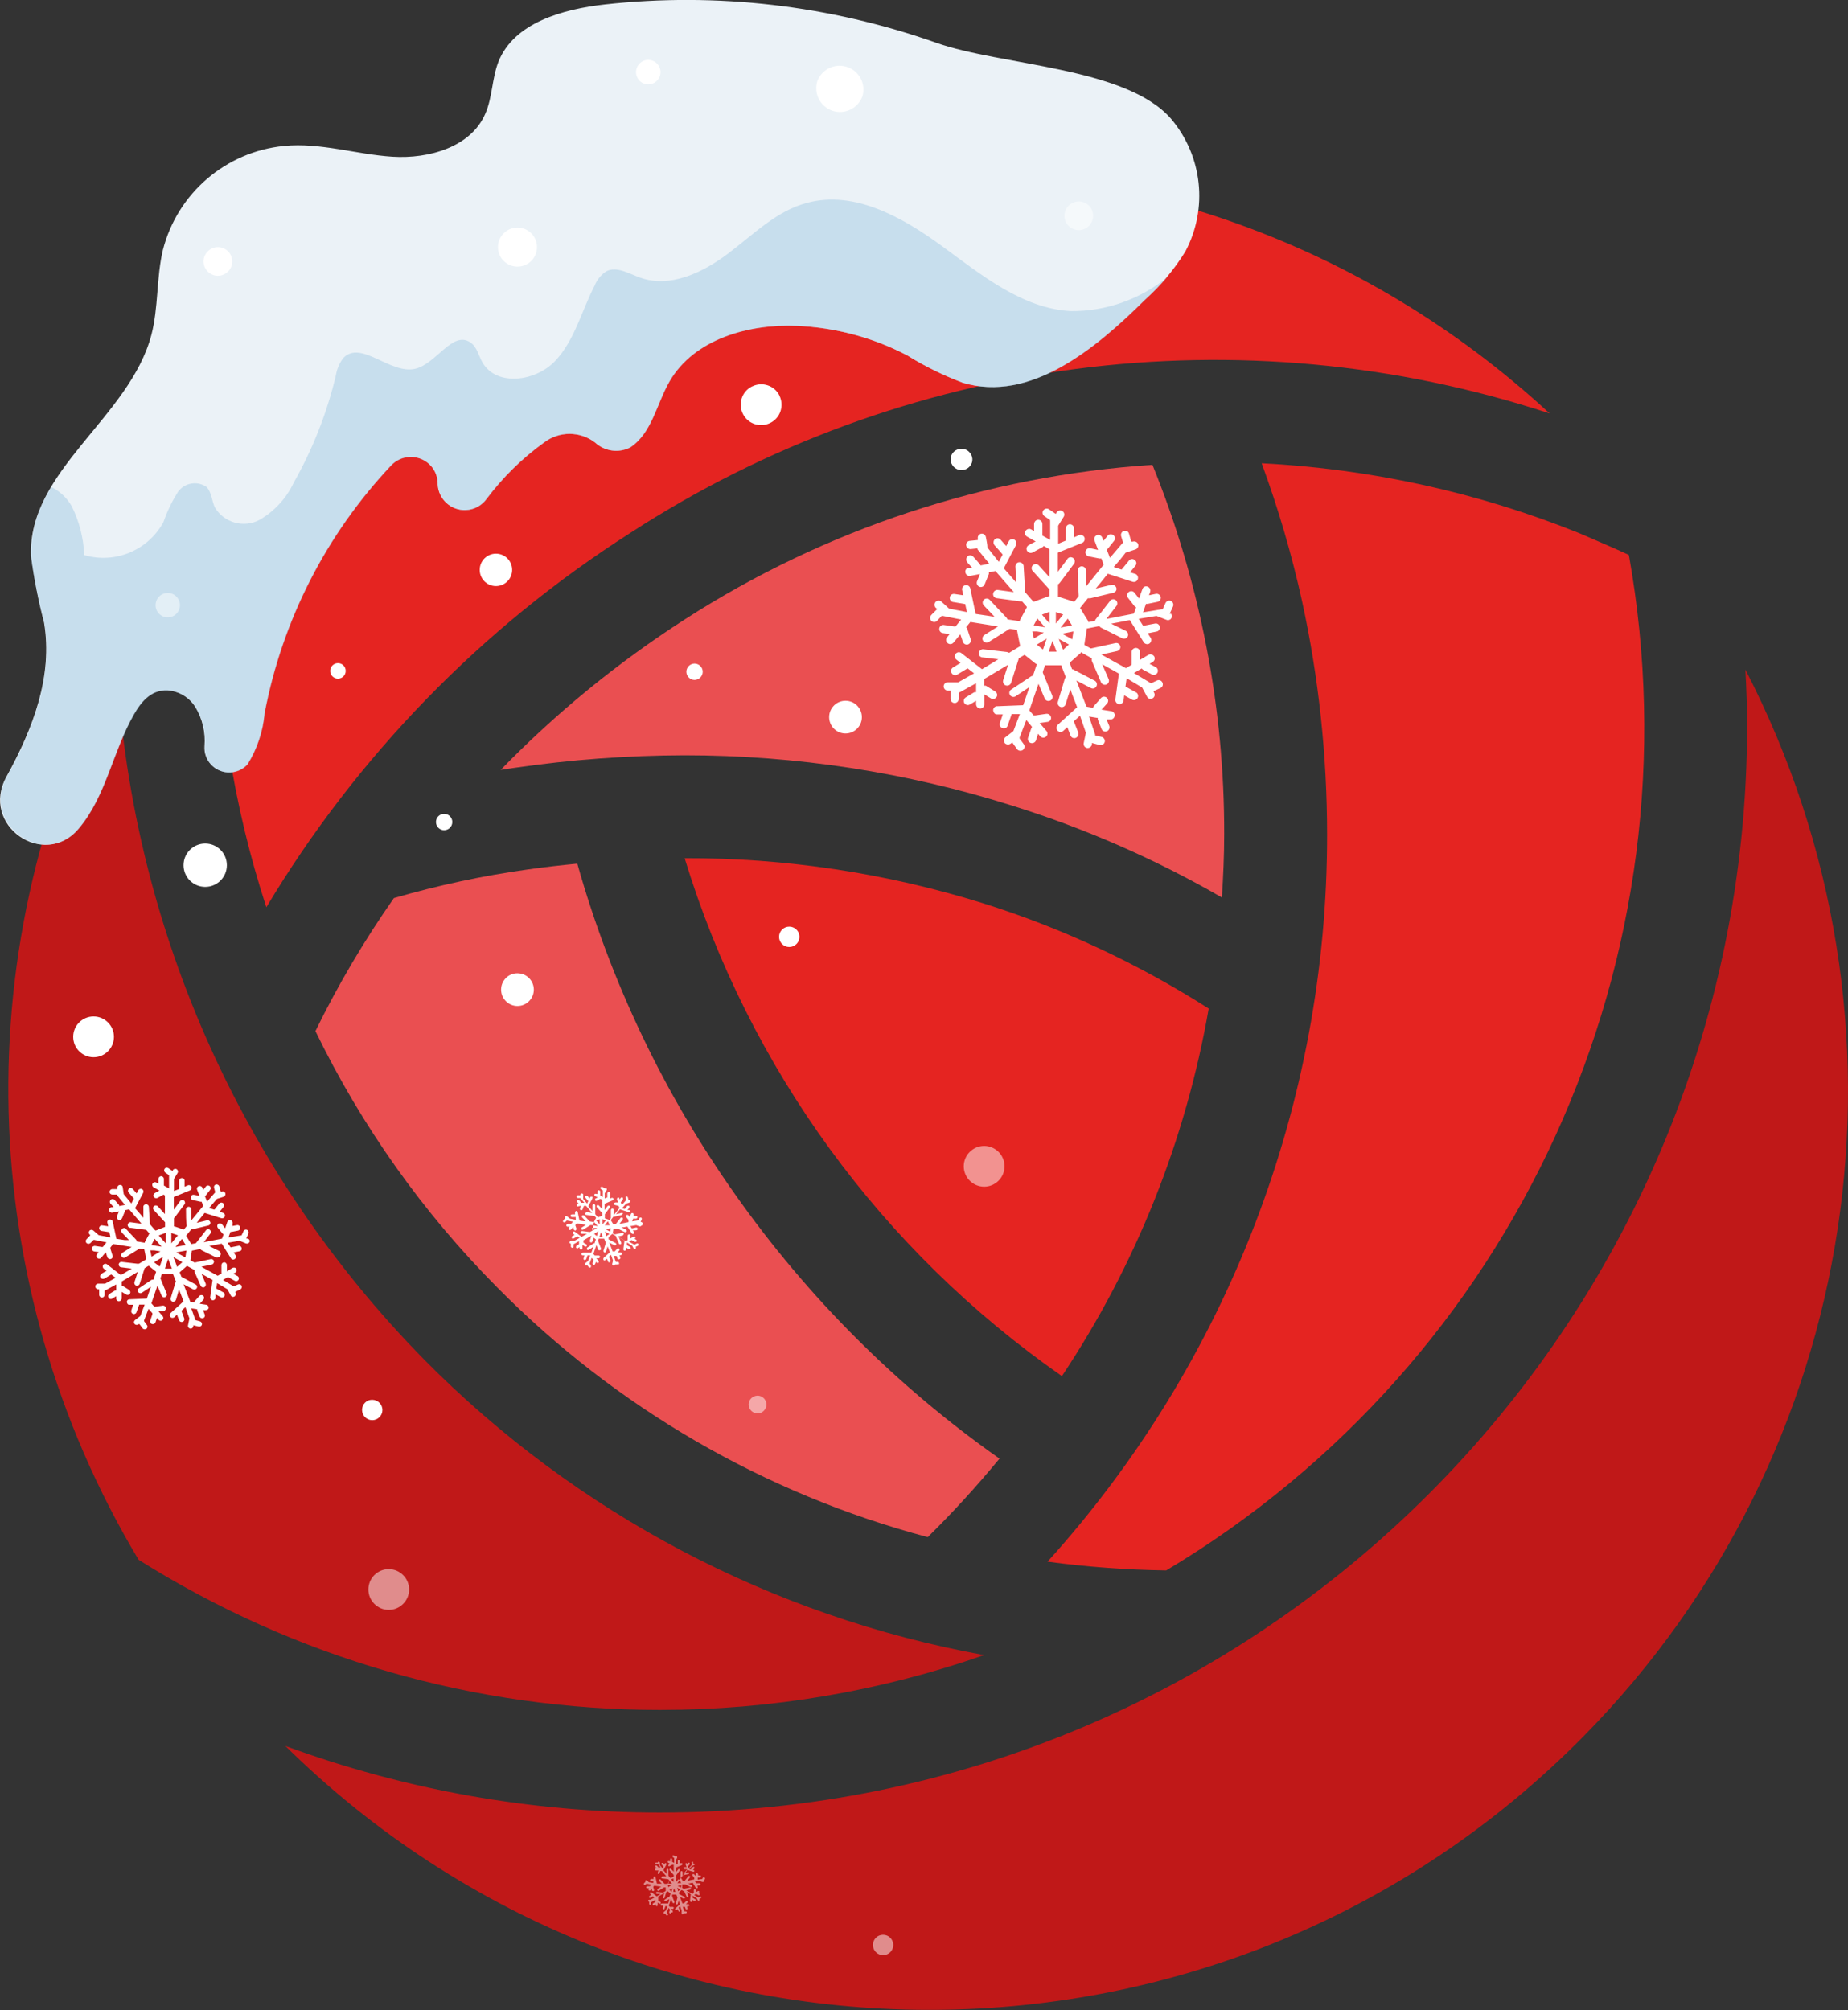
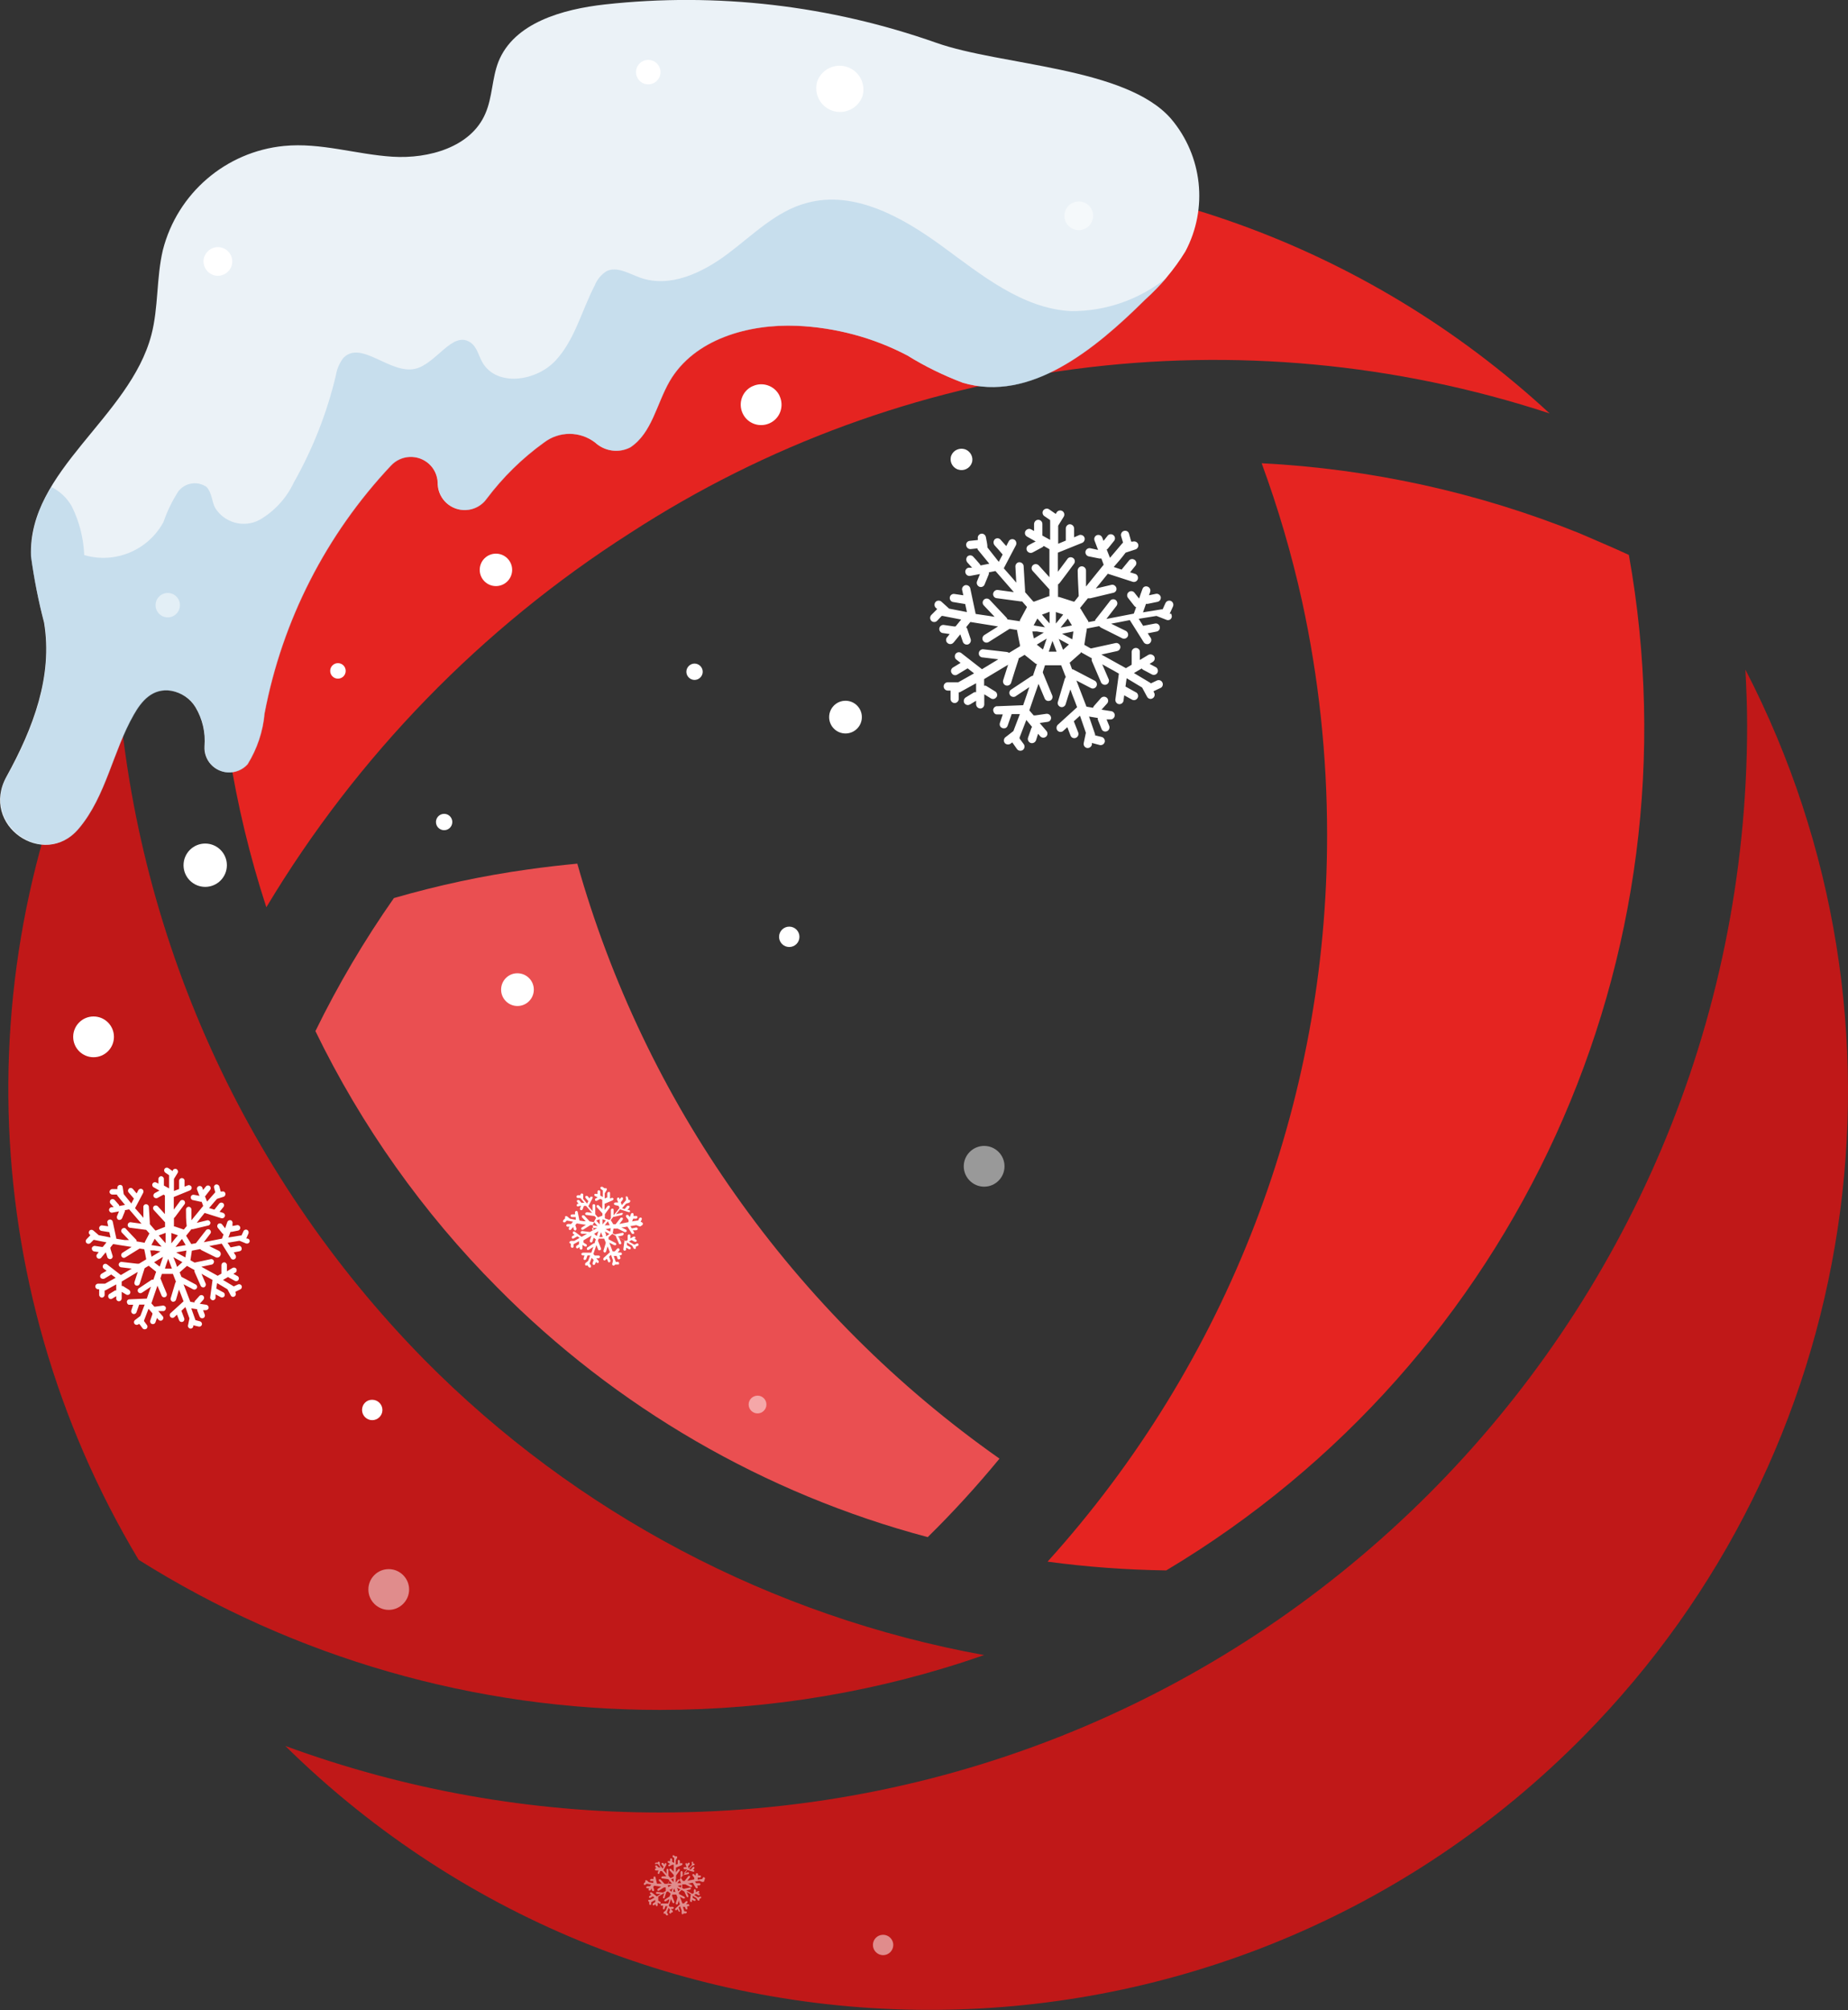
<svg xmlns="http://www.w3.org/2000/svg" id="Livello_1" data-name="Livello 1" viewBox="0 0 128.78 140.06">
  <rect x="0" y="0" width="128.78" height="140.06" fill="#333333" stroke="none" />
  <defs>
    <style>
      .cls-1 {
        fill: #c01818;
      }

      .cls-1, .cls-2, .cls-3 {
        fill-rule: evenodd;
      }

      .cls-1, .cls-2, .cls-3, .cls-4, .cls-5, .cls-6, .cls-7 {
        stroke-width: 0px;
      }

      .cls-2 {
        fill: #e52421;
      }

      .cls-3 {
        fill: #ea4f51;
      }

      .cls-4, .cls-7 {
        fill: #fff;
      }

      .cls-5 {
        fill: #ebf2f7;
      }

      .cls-6 {
        fill: #a5cae5;
      }

      .cls-6, .cls-7 {
        isolation: isolate;
        opacity: .5;
      }
    </style>
  </defs>
-   <path class="cls-2" d="m84.23,70.28c-4.91-3.13-10.21-5.61-15.76-7.35-6.72-2.09-13.72-3.15-20.76-3.13h0c4.47,14.64,13.73,27.34,26.29,36.09,5.15-7.73,8.63-16.45,10.23-25.61Z" />
  <path class="cls-3" d="m34.65,89.71c8.27,8.37,18.63,14.38,30,17.4,1.76-1.73,3.43-3.56,5-5.47-7.15-5.03-13.38-11.26-18.42-18.41-4.95-7-8.67-14.8-11-23.05-1.14.11-2.28.24-3.41.4-3.17.44-6.3,1.11-9.37,2-2.06,2.94-3.89,6.04-5.47,9.27,3.21,6.61,7.49,12.65,12.67,17.86Z" />
  <path class="cls-2" d="m87.92,32.28c1.15,3.13,2.09,6.33,2.81,9.59,1.17,5.35,1.75,10.81,1.75,16.28.02,18.72-6.93,36.78-19.48,50.67,2.74.37,5.5.57,8.27.61,24.41-14.59,37.25-42.76,32.24-70.76-1.13-.53-2.28-1-3.44-1.51-7.06-2.85-14.55-4.49-22.15-4.88Z" />
-   <path class="cls-3" d="m34.89,53.65c.33-.05.66-.11,1-.15,3.91-.57,7.86-.86,11.81-.87,7.76,0,15.47,1.18,22.87,3.52,5.08,1.59,9.97,3.73,14.58,6.39.09-1.45.16-2.91.16-4.39.02-8.83-1.68-17.58-5-25.76-11.59.77-22.8,4.47-32.57,10.76-4.67,3-8.99,6.52-12.85,10.5Z" />
  <path class="cls-1" d="m121.63,46.68c.07,1.29.12,2.58.12,3.89-.02,41.84-33.95,75.75-75.79,75.73-8.9,0-17.73-1.57-26.08-4.64,25.19,24.8,65.71,24.48,90.51-.71,19.42-19.73,23.95-49.7,11.24-74.29v.02Z" />
  <path class="cls-2" d="m15.1,41.37c-.01,7.42,1.16,14.8,3.46,21.85,6.31-10.53,14.99-19.46,25.34-26.07,19-12.34,42.57-15.4,64.09-8.34C82.06,4.86,41.63,6.46,17.67,32.38c-.78.85-1.54,1.72-2.28,2.6-.16,2.06-.29,4.17-.29,6.39Z" />
  <path class="cls-1" d="m46.02,119.15c7.68,0,15.31-1.29,22.56-3.82-14.8-2.69-28.42-9.87-39-20.57-12.91-13.12-20.56-30.53-21.48-48.92-10.56,19.77-9.96,43.63,1.56,62.85,10.89,6.85,23.49,10.47,36.36,10.46Z" />
  <path class="cls-4" d="m23.01,46.75c0,.3.24.54.54.54h0c.3,0,.54-.24.54-.54s-.24-.54-.54-.54-.54.24-.54.54Z" />
  <path class="cls-4" d="m47.83,46.81c0,.31.26.57.57.57s.57-.26.57-.57-.26-.57-.57-.57-.57.26-.57.57h0Z" />
  <path class="cls-4" d="m57.78,49.97c0,.63.51,1.14,1.14,1.14s1.14-.51,1.14-1.14-.51-1.14-1.14-1.14-1.14.51-1.14,1.14h0Z" />
  <path class="cls-7" d="m52.17,97.87c0,.34.28.62.62.62s.62-.28.62-.62-.28-.62-.62-.62c-.35.01-.62.28-.62.62Z" />
  <circle class="cls-4" cx="55" cy="65.28" r=".71" />
  <path class="cls-7" d="m67.16,81.27c0,.78.64,1.42,1.42,1.42s1.42-.63,1.42-1.42-.64-1.42-1.42-1.42-1.42.64-1.42,1.42h0Z" />
  <path class="cls-7" d="m60.83,135.53c0,.39.32.71.71.71s.71-.32.71-.71-.32-.71-.71-.71h0c-.4,0-.71.32-.71.71Z" />
  <path class="cls-4" d="m34.92,68.96c0,.63.51,1.14,1.14,1.14s1.14-.51,1.14-1.14-.51-1.14-1.14-1.14c-.62-.01-1.13.5-1.14,1.12v.02Z" />
  <path class="cls-4" d="m25.23,98.25c0,.39.32.71.71.71s.71-.32.71-.71-.32-.71-.71-.71h0c-.39-.01-.7.3-.71.69v.02Z" />
  <path class="cls-7" d="m25.67,110.76c0,.78.64,1.42,1.42,1.42s1.42-.64,1.42-1.42-.64-1.42-1.42-1.42c-.79,0-1.42.64-1.42,1.42Z" />
  <circle class="cls-4" cx="6.52" cy="72.25" r="1.42" />
  <circle class="cls-4" cx="30.95" cy="57.28" r=".57" />
  <path class="cls-4" d="m81.62,42.77h-.11l.24-.53c.05-.15-.02-.31-.17-.37-.15-.05-.31.02-.37.17l-.19.42h-.08l-1.29.21.21-.59h.11l.68-.14c.16-.03.26-.17.24-.33-.03-.15-.18-.26-.34-.23l-.48.1.08-.23c.05-.15-.02-.31-.17-.37-.14-.06-.31,0-.36.15,0,0,0,0-.01.02-.08.22-.16.44-.23.66l-.35-.44c-.12-.11-.3-.1-.41.02-.09.1-.1.24-.03.35l.47.6s.07.06.11.08l-.16.44-1.91.37.68-.88c.11-.12.11-.29,0-.41-.11-.11-.29-.11-.4,0-.35.45-.7.91-1.06,1.36v.06l-.48.09v-.06c-.18-.28-.36-.57-.53-.86l-.05-.06.55-.68c.06,0,.11,0,.17,0l1.63-.39c.15-.05.23-.2.18-.35h0c-.06-.16-.22-.24-.37-.19l-1.06.25.28-.34.56-.69,1.7.55c.15.06.31,0,.38-.15.06-.14,0-.31-.14-.38l-.39-.12.39-.48c.09-.14.05-.31-.09-.4-.11-.07-.25-.06-.35.03l-.54.66-.55-.18c.28-.31.55-.63.83-1l.7-.23c.15-.06.22-.22.17-.37-.06-.14-.22-.22-.37-.17h-.11l-.16-.57c-.05-.15-.21-.22-.36-.17h0c-.15.05-.23.22-.18.37h0l.13.44-.06.06-.85,1c-.08-.19-.15-.39-.23-.58.04-.02.07-.04.09-.07l.44-.55c.09-.14.05-.31-.09-.4-.11-.07-.25-.06-.35.03l-.31.39-.09-.23c-.06-.15-.22-.22-.37-.17-.15.06-.22.22-.17.37l.25.66-.55-.12c-.16-.02-.3.08-.33.24-.02.15.08.3.23.33l.75.15h.13l.16.43-1.23,1.52v-1.12c-.01-.16-.13-.28-.29-.29-.16,0-.28.13-.29.29,0,.58.05,1.15.07,1.73v.06l-.3.38h-.06l-1-.32h-.08v-.88c.05-.03.1-.07.13-.12.34-.44.67-.89,1-1.34.08-.14.04-.31-.1-.39-.14-.08-.31-.04-.39.1h0l-.65.87v-1.33l1.66-.67c.15-.04.24-.21.2-.36s-.21-.24-.36-.2l-.37.16v-.62c-.01-.16-.13-.28-.29-.29-.16,0-.28.13-.29.29v.85l-.53.22v-1.26l.39-.63c.08-.14.03-.31-.1-.39-.14-.08-.32-.04-.4.1h0l-.06.1-.48-.33c-.14-.08-.31-.03-.4.1-.08.14-.03.32.11.4l.38.26s-.01.05,0,.08v1.3l-.54-.3v-.81c0-.16-.13-.29-.29-.29h0c-.16,0-.28.13-.29.29v.49l-.22-.12c-.14-.07-.32,0-.39.14-.06.13-.02.28.1.36l.62.35c-.17.08-.33.17-.49.26-.14.08-.19.25-.11.39s.26.19.4.11l.67-.36s.07-.05.09-.09l.4.23v1.95l-.75-.83c-.12-.11-.29-.11-.41,0-.11.11-.11.29,0,.4h0l1.16,1.28h0v.48h-.06l-1,.37h-.06l-.58-.66c.01-.06.01-.11,0-.17l-.1-1.67c-.03-.16-.18-.26-.34-.24-.15.03-.25.18-.23.33l.06,1.09-.29-.34-.58-.66c.28-.53.55-1.06.83-1.58.08-.13.05-.31-.07-.4-.13-.09-.31-.06-.4.07l-.19.36-.41-.46c-.11-.11-.29-.11-.4,0h0c-.1.12-.1.29,0,.41.19.21.38.42.56.64l-.27.51-.79-1c0-.24-.07-.49-.11-.73-.03-.15-.18-.26-.33-.23s-.26.18-.23.33v.11l-.58.06c-.15.02-.26.17-.23.32h0c.03.16.17.27.33.25l.46-.05v.07l.82,1-.61.12s-.03-.07-.06-.1c-.15-.18-.3-.35-.46-.52-.11-.11-.29-.11-.4,0h0c-.1.12-.1.29,0,.41l.33.37h-.24c-.15.02-.26.17-.23.32h0c.03.17.17.27.33.25l.69-.13-.21.52c-.05.15.03.31.18.37.15.05.31-.03.36-.18l.29-.71s.01-.08,0-.12l.46-.09,1.28,1.47-1.11-.15c-.16-.02-.3.09-.33.24s.07.3.22.33h.01l1.71.23h.08l.32.37v.05l-.48.89v.07l-.87-.13c-.01-.06-.05-.11-.09-.15l-1.15-1.22c-.11-.11-.29-.11-.4,0h0c-.11.11-.11.29,0,.4h0l.75.79-.44-.07-.88-.13-.37-1.75c-.02-.16-.16-.27-.32-.26-.15.02-.27.15-.26.31l.09.4-.61-.09c-.15-.03-.3.07-.33.22h0c-.03.16.07.31.22.34h.01l.84.14.12.56-1.24-.24-.54-.49c-.12-.1-.31-.09-.41.03s-.09.31.03.41l.09.08-.41.41c-.11.12-.11.29,0,.41.11.11.29.11.4,0l.32-.34h.08l1.28.25-.39.48s-.07,0-.11,0l-.69-.1c-.15-.03-.3.07-.33.22h0c-.03.16.07.31.22.34h.01l.49.07-.15.19c-.12.1-.14.29-.03.41s.29.14.41.03c.02-.02.04-.04.06-.06l.45-.55.18.53c.06.15.22.22.37.17.14-.06.22-.22.17-.37l-.24-.72s-.04-.08-.07-.11l.29-.36,1.93.31-.94.59c-.14.08-.19.26-.11.4.08.13.25.18.39.1l1.46-.92h.05l.48.08v.06c.06.33.13.66.2,1-.01.02-.01.05,0,.07l-.76.46c-.05-.03-.1-.05-.16-.06l-1.66-.19c-.15,0-.28.12-.29.27v.02c-.01.15.11.27.26.28h.02l1.08.13-.38.23-.76.46-1.41-1.1c-.11-.11-.29-.11-.4,0s-.11.3,0,.41l.32.25-.53.32c-.13.08-.18.25-.1.38h0c.08.15.25.2.39.12l.73-.44.45.35-1.1.62h-.73c-.16,0-.29.13-.29.29s.13.29.29.29h.19v.58c0,.16.12.28.28.29.15,0,.28-.12.29-.27h0v-.48s.05,0,.07,0l1.14-.63v.62h-.12l-.59.36c-.14.08-.19.26-.11.4.08.13.25.18.38.1h.01l.43-.26v.25c.01.16.13.28.29.29.16,0,.28-.13.28-.29v-.7l.47.29c.13.08.3.03.38-.1,0,0,0,0,.01,0,.08-.14.03-.31-.1-.39l-.65-.4h-.12v-.46l1.67-1-.34,1.07c-.05.15.03.32.18.37s.32-.03.37-.18c.17-.55.34-1.09.52-1.64v-.06l.42-.25h0l.79.63h.07c-.09.28-.19.55-.28.83-.06,0-.11.03-.16.06l-1.4.93c-.11.11-.11.29,0,.4h0c.12.11.29.11.41,0l.9-.6-.14.42-.29.84-1.78.07c-.15-.02-.29.09-.31.25h0c0,.15.1.33.26.32h.41l-.2.59c-.05.15.02.31.17.36h0c.14.06.31,0,.36-.15,0,0,0,0,.01-.02l.28-.8h.57l-.45,1.18-.58.45c-.11.12-.11.29,0,.41.12.1.29.1.41,0l.09-.07.34.48c.1.12.29.14.41.04s.14-.29.04-.41h0l-.28-.38s.01-.05,0-.07l.47-1.22.4.48s-.04.06-.05.09l-.23.66c-.05.15.03.31.18.37.15.05.31-.03.37-.17l.15-.47.16.19c.12.11.29.11.41,0,.11-.11.11-.29,0-.4h0l-.46-.54.56-.08c.15-.02.26-.17.23-.32h0c-.03-.16-.18-.26-.33-.24l-.76.11s-.08,0-.12,0l-.3-.35c.21-.62.42-1.23.64-1.85l.42,1c.05.15.21.23.35.18t.02,0c.15-.05.22-.21.17-.36h0l-.66-1.6s.01-.03,0-.05l.15-.46h1.13l.32.82s-.07.09-.08.15l-.48,1.61c-.03.15.08.3.23.33.15.03.3-.08.33-.23.11-.35.21-.7.32-1l.15.41c.11.28.22.55.32.83l-1.32,1.2c-.12.09-.15.27-.07.4.09.13.27.16.4.07l.31-.28c.07.19.14.39.22.58.05.15.21.22.36.17h0c.15-.06.23-.22.18-.37l-.31-.79.43-.39.41,1.19-.15.72c-.03.16.07.31.23.34h0c.16.02.3-.08.34-.23v-.12l.57.15c.16.02.3-.09.33-.24.02-.15-.08-.3-.23-.33l-.45-.11s.01-.05,0-.08l-.42-1.23.61.1v.11c.09.21.17.43.26.65.05.15.21.22.36.17h0c.15-.05.23-.22.18-.37h0l-.19-.46h.25c.16.02.3-.1.32-.26.02-.14-.08-.28-.22-.31l-.7-.11.38-.42c.11-.11.11-.29,0-.4-.12-.11-.29-.11-.41,0l-.5.57s-.05.07-.06.12l-.46-.08c-.23-.61-.47-1.21-.7-1.82l1,.52c.14.08.31.03.39-.11s.03-.31-.1-.39l-1.53-.8h-.06l-.17-.46h0l.77-.68s.01-.04,0-.06l.77.43c-.01.06-.01.11,0,.17l.66,1.54c.09.13.26.18.4.1.13-.08.18-.25.1-.39l-.43-1,.39.22c.26.14.52.28.77.43l-.24,1.77c-.03.15.06.31.21.35.15.04.31-.06.35-.21l.05-.4.54.3c.14.08.31.03.39-.11.08-.13.04-.3-.09-.39h-.01l-.74-.41.08-.58,1.08.65.35.65c.08.14.25.18.38.1.14-.08.18-.25.11-.38l-.05-.11.53-.25c.13-.09.16-.27.07-.4-.08-.12-.23-.16-.36-.1l-.42.2-.06-.05-1.12-.67.54-.32s.05.06.08.08l.62.33c.14.08.31.03.39-.1.08-.14.03-.32-.1-.4h-.01l-.43-.23.21-.13c.14-.08.19-.25.11-.39-.09-.13-.26-.18-.4-.11l-.6.36v-.56c.01-.15-.11-.27-.26-.28h-.02c-.15,0-.28.12-.29.27v.78s-.01.08,0,.12l-.4.24-1.71-.95,1.09-.24c.15-.03.26-.18.23-.33s-.18-.26-.33-.23l-1.69.37h-.05l-.43-.24v-.06c.05-.33.1-.67.16-1v-.08l.87-.17s.08.09.13.11l1.5.75c.15.05.31-.02.37-.17.05-.15-.03-.31-.17-.37l-1-.49.43-.08.87-.17.95,1.51c.07.14.24.21.39.14.14-.08.2-.25.13-.39l-.22-.34.61-.12c.15-.02.26-.17.23-.32h0c-.02-.16-.17-.27-.32-.24h-.01l-.83.16-.31-.49,1.24-.2.69.27c.14.06.31,0,.36-.15,0,0,0,0,.01-.02.02-.07,0-.16-.03-.23Zm-6.92.81l-.3.06-.49.09.5-.62.29.47Zm-.61-.76l-.19.24-.32.39v-.8l.51.17Zm-.95-.19v.81c-.18-.2-.36-.4-.53-.61l.53-.2Zm-.85.47l.2.23.33.38-.79-.13.26-.48Zm-.35.9h.3l.5.08-.69.41c-.04-.13-.08-.34-.11-.49h0Zm.31.92l.26-.16.43-.26-.26.76-.43-.34Zm.83.5l.1-.29.16-.47.29.75h-.55Zm1-.14l-.11-.29-.19-.47.71.39-.41.37Zm.64-.73l-.27-.15-.44-.24.79-.16-.08.55Z" />
  <path class="cls-4" d="m44.64,85.15h0l.08-.18c.02-.05,0-.11-.06-.13h0s-.1.01-.12.06l-.06.14h0l-.43.07.07-.19h.23s.09-.06.07-.11c0-.05-.05-.09-.1-.08h-.17v-.07c0-.05,0-.11-.06-.13-.05-.01-.1.01-.12.06l-.08.22-.11-.14s-.1-.03-.14,0c-.03.04-.03.1,0,.14l.16.2h0v.15l-.64.13.23-.3s.04-.09,0-.13h0s-.1-.03-.14,0l-.35.45h-.16l-.18-.29h0l.18-.23h.06l.54-.13s.08-.08.06-.13h0s-.09-.03-.12,0l-.36.08.1-.11.18-.23.57.18s.09.03.13,0c.02-.05,0-.1-.05-.13h-.13l.13-.16s.04-.09,0-.13h0s-.1-.03-.14,0l-.18.22-.18-.06.28-.32.23-.07s.08-.08.06-.13h0c-.02-.05-.07-.07-.12-.05h0l-.05-.19c-.02-.05-.08-.08-.13-.06h0s-.03.09,0,.12v.15h0l-.29.33-.07-.19h0l.14-.18s.03-.1,0-.14-.09-.04-.13,0h0l-.11.13v-.08c0-.05-.06-.08-.11-.06h0s-.07.07-.06.12l.09.22h-.19s-.1.02-.11.07c0,.05.03.1.08.11l.25.06h0l.06.15-.41.51v-.38s0-.1-.09-.09c-.05,0-.09.04-.1.09v.58h0l-.1.12h0l-.32-.11h0v-.29h0l.33-.45s.03-.09,0-.13c-.04-.03-.09-.03-.13,0l-.22.29v-.44l.55-.23s.09-.06.07-.12c-.02-.05-.07-.07-.12-.06l-.12.05v-.37c0-.05,0-.1-.09-.09-.05,0-.09.04-.1.09v.29l-.18.07v-.36l.13-.21s.04-.09,0-.13h0s-.09-.03-.13,0h0l-.16-.11s-.1-.01-.13.03,0,.1.03.13l.13.09v.46l-.18-.1v-.27c0-.05-.05-.1-.1-.1s-.09.04-.09.09h0v.17h-.07s-.09-.03-.13,0c-.03.04-.03.09,0,.13l.21.11-.17.09s-.03.09,0,.13c.04.03.09.03.13,0l.22-.12h0l.14.07v.65l-.25-.27s-.09-.04-.13,0h0s-.04.09,0,.13h0l.39.43h0v.16h0l-.31.12h0l-.19-.22v-.62c0-.05-.06-.08-.11-.08s-.09.05-.08.1h0v.38l-.1-.12-.19-.22.28-.53s.03-.09,0-.13h-.13l-.07.12-.13-.16s-.1-.04-.14,0c-.03.04-.03.09,0,.13l.19.22-.09.17-.27-.33v-.24c.02-.05,0-.11-.06-.13s-.11.01-.13.06c0,.02,0,.04,0,.06h-.2s-.09.05-.08.1h0c0,.06.06.09.11.09h.16l.28.33h-.21l-.15-.18s-.1-.03-.14.01c-.03.03-.03.08,0,.12l.11.12h-.08s-.08.07-.06.13c0,.03.03.05.06.06l.24-.05-.07.18c-.02.05,0,.1.05.13.05.01.11-.01.13-.06l.09-.24h.15l.42.49-.36-.05s-.1.03-.12.08c0,.05,0,.11.08.11l.57.08h0l.11.12h0l-.16.3h0l-.29-.05h0l-.38-.41s-.1-.04-.14,0c-.03.04-.03.1,0,.14l.25.26h-.15l-.29-.05-.12-.58c0-.05-.05-.1-.11-.09h0s-.1.05-.08.11v.13h-.2s-.1.02-.11.07h0c0,.06.03.11.08.12h.28v.19l-.41-.08-.19-.16s-.09-.04-.13,0h0s-.04.09,0,.13h0l-.14.14s-.04.09,0,.13h0s.1.04.14,0l.11-.11h0l.43.08-.13.16h-.23s-.1.03-.11.08c0,.05.03.1.08.11h.16l-.05.06s-.03.1,0,.14c.04.04.1.04.14,0l.15-.18.05.18c.02.05.08.08.13.06h0s.07-.08.05-.13l-.08-.24h0l.1-.12.64.1-.31.2s-.04.09,0,.13h0s.09.03.13,0l.49-.31h.16l.06.33h0l-.25.15h0l-.56-.07s-.09.04-.09.09h0c0,.06.04.1.09.1h.36l-.12.07-.26.15-.47-.36s-.09-.04-.13,0h0s-.03.1,0,.14l.11.08-.18.1s-.03.1,0,.14c.04.03.09.03.13,0l.25-.14.15.11-.37.21h-.24s-.09.04-.1.09c0,.05.03.09.08.1h.02v.2c0,.05.05.09.1.09s.09-.04.09-.09v-.16h0l.38-.21v.21h0l-.19.12s-.04.1,0,.14c.02.02.06.04.09.03l.14-.09v.08c0,.05.05.1.1.1s.09-.04.1-.09v-.24l.16.1s.09.04.13,0h0s.03-.09,0-.13l-.22-.13h0v-.16l.56-.33-.12.35c0,.05,0,.1.06.12.05.02.1,0,.12-.05h0l.18-.55h0l-.21.18h0l.27.21h0l-.09.28h-.06l-.46.31s-.03.09,0,.13c.04.03.1.03.14,0l.3-.2-.05.14-.09.27h-.6s-.09.03-.1.08h0c0,.06.04.1.09.11h.13l-.06.2c-.02.05,0,.1.05.12h0s.11-.01.13-.06h0l.09-.26h.19l-.15.39-.19.15s-.04.1,0,.14c.03.04.09.04.13,0h0l.12.15s.09.04.13,0h0s.03-.1,0-.14l-.09-.12h0l.15-.4.14.15h0l-.08.22c0,.05.02.1.06.12.05.01.1-.01.12-.06l.06-.15.05.06s.09.04.13,0h0s.04-.09,0-.13h0l-.16-.18h.19s.08-.06.07-.11h0c0-.05-.05-.09-.1-.08h-.26l-.1-.11.21-.62.14.35s.09.03.13,0c.05-.02.07-.07.05-.12h0l-.21-.53h0l.05-.15h.38l.11.27v.05l-.16.53c0,.05.03.11.08.12.05,0,.09-.03.11-.08l.1-.35.06.14.1.27-.44.4s-.04.1,0,.14c.03.04.09.04.13,0h0l.1-.09.08.19c0,.05.06.08.11.06h0s.08-.06.06-.11h0s-.1-.28-.1-.28l.14-.13.14.4-.06.24c0,.05.03.1.08.11.05.01.1-.02.11-.07h0s.19-.01.19-.01c.04.02.09,0,.1-.04,0-.01,0-.02,0-.03,0-.05-.02-.1-.07-.11h-.16l-.14-.41h.2l.08.22s.09.03.13,0c.05-.02.07-.07.05-.12h0l-.06-.15h.06s.1-.02.11-.07h0c0-.06-.02-.11-.07-.12h-.23l.12-.14c.03-.05.02-.11-.03-.14-.04-.03-.09-.02-.12.01l-.17.19h-.15l-.23-.61.33.17s.09.03.13,0c.03-.04.03-.09,0-.13l-.51-.27h0v-.15h0l.26-.23h0l.26.15v.05l.22.51s.09.04.13,0h0s.03-.09,0-.13l-.15-.33.13.07.26.14-.08.59c0,.05,0,.11.07.12.05.01.11-.02.12-.07v-.14l.18.1s.09.04.13,0h0s.03-.09,0-.13l-.25-.14v-.19l.36.22.12.21s.09.04.13,0h0s.03-.09,0-.13h0l.18-.08s.03-.09,0-.13c-.04-.03-.1-.03-.14,0l-.13.07h0l-.38-.22.18-.11h0l.2.11s.09.03.13,0,.04-.09,0-.13h0l-.15-.08h.07s.04-.09,0-.13h0s-.09-.03-.13,0l-.2.12v-.19c0-.05-.04-.09-.09-.1-.05,0-.1.05-.1.1v.3l-.13.07-.57-.31.36-.08s.08-.07.06-.13c0-.03-.03-.05-.06-.06l-.56.12h0l-.14-.08h0l.05-.33h.29l.5.25s.1,0,.13-.05c0-.05,0-.11-.06-.13l-.32-.16h.14l.29-.05.32.5s.09.03.13,0c.03-.03.03-.09,0-.12l-.07-.12h.2s.11-.01.13-.06,0-.11-.06-.13c-.02-.01-.04-.01-.06,0l-.28.06-.1-.16.41-.07.23.09s.1,0,.12-.05h0c.07-.02.12-.09.11-.16-.03-.06-.1-.11-.16-.1h0Zm-2.15.23h-.35l.22-.28.13.28Zm-.27-.34l-.09.11-.14.17v-.36l.23.08Zm-.43-.08v.36l-.24-.27.24-.09Zm-.38.2l.09.11.15.17-.36-.06.12-.22Zm-.16.41h.36l-.31.18-.05-.18Zm.14.41l.12-.07.19-.12-.11.34-.2-.15Zm.37.23l.05-.13.07-.22.13.34h-.25Zm.47-.06v-.13l-.08-.21.32.18-.24.16Zm.29-.33l-.12-.06-.2-.11.36-.07-.04.24Z" />
  <path class="cls-7" d="m49.07,131.05h0l.06-.14s0-.08-.05-.09c-.03-.02-.06-.02-.09,0l-.05.11h0l-.32.05v-.15h.17s.07-.05.06-.08,0-.07-.08-.06h-.12v-.06s0-.08-.05-.09c-.03-.02-.06-.02-.09,0l-.06.17-.08-.11s-.07-.02-.1,0c-.03.03-.03.07,0,.1h0l.11.15h0v.11l-.48.1.17-.23s.04-.06.02-.08c0,0,0,0-.02-.02-.03-.02-.07-.02-.1,0l-.26.34h-.12l-.14-.22h0l.14-.18h0l.41-.09s.03-.07,0-.1h0s-.05-.05-.09,0l-.26.06.07-.08.14-.17.42.13h.1s0-.09,0-.1h-.1l.1-.12s.02-.07,0-.1c-.03-.02-.07-.02-.1,0l-.13.16h-.14l.21-.24.17-.06s.03-.06,0-.08h0s-.05-.06-.09,0h0v-.14s-.06-.02-.09,0c-.02.03-.02.06,0,.09v.12h0l-.22.25-.05-.15h0l.11-.13s.02-.08,0-.11c-.03-.02-.07-.02-.1,0l-.08.1v-.06s-.06-.06-.09,0c-.02.03-.02.06,0,.09l.07.17h-.14s-.07,0-.08.04v.02s.02.07.05.08h.19v.1l-.3.38v-.27s0-.08-.08-.08c-.04,0-.06.04-.07.08v.43h0l-.07.1h0l-.24-.08h0v-.22h0l.25-.34s.03-.07,0-.1h0s-.06-.02-.09,0l-.17.22v-.33l.41-.17s.06-.05.05-.09c0-.04-.05-.06-.08-.05h-.1v-.16s-.04-.06-.08-.07c-.04,0-.07.03-.07.07v.22l-.14.05v-.32l.09-.15s.02-.07,0-.1c-.03-.03-.07-.03-.1,0h0l-.12-.08s-.06-.03-.08,0h0s-.02.08,0,.11l.1.07v.34l-.14-.07h0v-.18s-.03-.07-.07-.07-.07.03-.07.07h0v.13h-.05s-.07-.02-.1,0c-.03.03-.03.07,0,.1h0l.15.09-.12.07s-.03.06,0,.08h0s.07.04.1,0h0l.17-.09h.1v.49l-.19-.2s-.07-.03-.1,0h0s-.02.07,0,.1l.29.32h0v.12h0l-.23.1h0l-.14-.17h0v-.42s-.04-.07-.08-.06h0s-.06.03-.05.07h0v.29l-.07-.09-.15-.17.21-.39s0-.08-.02-.1-.08,0-.1.02v.09l-.1-.12s-.08-.02-.11,0c-.02.03-.02.07,0,.1l.13.16-.06.13-.2-.24v-.18s-.03-.07-.07-.07-.07.03-.07.07h-.14s-.07.05-.06.09c.02.02.06.02.08,0h.12l.2.25h-.15l-.12-.13s-.07-.03-.1,0h0s-.02.07,0,.1l.08.09h-.06s-.06.05-.05.09c0,0,0,.06.08.06h.17l-.05.13s-.02.06,0,.09c.03.03.07.03.1,0h0l.07-.18h.11l.32.37h-.27s-.08.02-.09.06c0,0,0,.08.06.08l.43.06h0l.08.09h0l-.12.23h-.22l-.29-.31h-.1s-.03.07,0,.1h0l.19.2h-.33l-.1-.44s0-.07-.08-.06c-.03,0-.06.03-.06.06h0v.11h-.15s-.07,0-.08.04v.02s-.02.06,0,.08h.21v.14l-.3-.05-.14-.13s-.07-.02-.1,0c-.03.03-.03.07,0,.1h0l-.11.11s-.02.07,0,.1h.1l.09-.08h0l.32.06-.09.12h-.17s-.08.02-.09.06c0,.04.02.07.06.08h.12v.05s-.03.07,0,.1h0s.08.02.11,0l.11-.14v.14s.06.06.1.05.06-.06.05-.1h0l-.06-.19h0l.07-.09.48.07-.23.15s-.05.06-.03.1.06.05.1.03l.36-.23h.12v.25h0l-.19.11h0l-.42-.05s-.07.03-.07.07.03.07.07.07h.27l-.1.06-.18.12-.36-.28s-.07-.02-.1,0c-.02.03-.02.08,0,.11l.08.06-.13.08s-.05.06-.04.09.06.05.09.04c0,0,0,0,0,0l.18-.11.12.09-.28.15h-.09s-.08,0-.07.07c0,.04.03.07.07.07h0v.15s0,.07.07.07c.04,0,.07-.03.07-.07h0v-.12h0l.28-.16v.15h0l-.15.09s-.05.06-.03.1.06.05.1.03h0l.11-.07v.06s.03.07.07.08c.04,0,.07-.03.07-.07h0v-.18l.12.07s.06.03.08,0h0s.02-.08,0-.11l-.16-.1h0v-.28l.42-.25-.08.27s-.02.06,0,.09c.03.02.06.02.09,0l.13-.42h0l.1-.06h0l.2.16h0l-.07.2h0l-.35.23s-.04.06-.02.08c0,0,0,0,.02.02.03.02.07.02.1,0l.22-.15v.11l-.07.2h-.45s-.07.03-.08.07c0,0,0,.08.07.08h.1v.15s-.02.06,0,.09c.03.02.07.02.1,0l.07-.2h.14l-.11.29-.15.12s-.02.07,0,.1c.03.02.07.02.1,0h0l.08.12s.07.02.1,0c.03-.03.03-.07,0-.1h0l-.06-.1h0l.12-.31.1.12h0l-.06.17s0,.08.05.09c.03.02.06.02.09,0v-.12.05s.07.02.1,0c.02-.03.02-.08,0-.11l-.12-.13h.14s.07-.04.06-.08h0s0-.07-.08-.06h-.19l-.08-.09.16-.46.11.26s.06.05.09.03.04-.05.04-.08l-.16-.4h0v-.12h.29l.08.21h0l-.12.4s0,.08.05.08c.04,0,.08,0,.09-.05h0s.08-.27.08-.27v.11l.07.2-.33.3v.1s.07.03.1,0h0l.07-.07.06.14s.05.06.08.05h0s.06-.06,0-.09l-.07-.2.1-.1.11.3v.18s0,.07.04.08h.02s.07,0,.08-.06h.14s.07-.02.08-.06h0s0-.07-.06-.08h-.11l-.11-.31h.15l.06.16s.07.02.1,0c.02-.03.02-.06,0-.09v-.12h.06s.08,0,.09-.04h0s-.02-.09-.06-.1h-.18l.1-.1s.02-.08,0-.1-.08-.02-.1,0l-.13.14h-.12l-.17-.46.24.13s.08,0,.1-.02c.02-.03,0-.08-.02-.1l-.39-.2h0v-.11h0l.19-.17h0l.19.11h0l.17.38s.07.03.1,0h0s.02-.07,0-.1l-.11-.25.1.05.19.11-.06.44s0,.08.06.09.08,0,.08-.05v-.1l.13.07s.07.02.1,0c.03-.03.03-.07,0-.1h0l-.18-.1v-.15l.27.17.09.16s.06.02.09,0c.03-.03.03-.07,0-.1h0l.13-.06s.02-.07,0-.1c-.03-.02-.06-.02-.09,0l-.11.05h0l-.28-.17.13-.08h0l.16.09h.09s.02-.07,0-.1l-.11-.06h.05s.05-.06.04-.09-.06-.05-.09-.04c0,0,0,0,0,0l-.15.09v-.14s-.03-.07-.07-.08c-.04,0-.07.04-.07.08v.19h0l-.1.06-.43-.24.28-.06s.06-.04.05-.08c0-.03-.02-.06-.06-.06h-.02l-.42.09h0l-.11-.06h0v-.25h.22l.37.19s.09,0,.1-.05c0-.04,0-.08-.05-.09l-.24-.12h.11l.22-.05.23.38s.07.02.1,0c0,0,.06-.06,0-.1v-.09h.15s.07-.05.06-.09-.04-.06-.08-.06h-.22l-.08-.12.31-.05.17.07s.07.02.1,0c.04,0,.07-.03.07-.07,0,0,0,0,0-.02Zm-1.61.17h-.26l.17-.21.09.21Zm-.2-.26l-.06.08-.11.14v-.27l.17.05Zm-.32-.06v.25l-.18-.2.18-.05Zm-.29.16l.07.07.11.13h-.26l.08-.2Zm-.11.3h.26l-.23.14-.03-.14Zm.1.31h.09l.14-.09-.08.25-.15-.16Zm.28.17v-.1l.06-.16.09.25h-.15Zm.32-.05v-.1l-.06-.15.24.13-.18.12Zm.22-.25l-.09-.05-.15-.08.26-.05-.02.18Z" />
  <path class="cls-4" d="m17.23,86.3h-.07l.16-.36c.03-.1-.02-.21-.12-.25-.1-.03-.21.02-.24.12l-.13.28h-.05l-.86.14.14-.39h.07l.46-.09c.1-.02.17-.12.15-.22h0c-.02-.11-.12-.18-.22-.16l-.32.06v-.15c.03-.1-.01-.21-.11-.25-.1-.03-.21.02-.25.12l-.15.44-.23-.29c-.07-.07-.19-.08-.27,0h0c-.07.08-.07.19,0,.27l.32.39s.04.04.07.05l-.11.3-1.27.25.45-.59c.07-.08.06-.2-.02-.27-.08-.07-.2-.06-.27.02h0l-.71.91h0l-.32.06h0l-.36-.58h0l.37-.46h.11l1.09-.26c.1-.04.15-.15.11-.24s-.15-.15-.24-.11h0l-.7.17.18-.23.37-.46,1.14.36c.1.04.21,0,.26-.1s0-.21-.1-.26h0l-.26-.08.26-.32c.07-.07.08-.19,0-.27h0c-.08-.07-.19-.07-.27,0l-.35.44-.37-.11c.18-.22.37-.43.55-.64l.47-.15c.1-.04.14-.15.11-.25-.03-.09-.13-.15-.23-.11h-.09l-.1-.37c-.04-.1-.15-.15-.25-.12-.1.04-.14.14-.11.24l.08.3h0l-.57.65-.15-.38s.05,0,.06-.05l.29-.37c.07-.08.07-.19,0-.27-.07-.07-.19-.08-.27,0h0l-.21.26-.05-.16c-.04-.1-.15-.14-.25-.11-.1.04-.15.14-.12.24l.17.44-.36-.07c-.1-.03-.21.02-.24.12s.02.21.12.24c.02.01.03.01.05.01l.5.11h.08l.11.29-.82,1v-.75c0-.1-.09-.19-.19-.19s-.19.09-.19.19c0,.38,0,.77.05,1.15h0l-.2.25h0l-.64-.22h-.05v-.58s.06-.05.08-.08l.67-.9c.05-.09.02-.21-.07-.26h0c-.09-.05-.21-.02-.26.07h0l-.43.58v-.88l1.1-.45c.1-.03.17-.14.14-.24s-.14-.16-.24-.13l-.25.1v-.41c.01-.1-.07-.18-.17-.19h-.02c-.1,0-.19.09-.19.19h0v.57l-.36.14v-.84l.26-.42c.05-.09.02-.2-.07-.26-.09-.05-.21-.02-.27.07v.07l-.32-.22c-.08-.05-.19-.03-.25.05,0,.01-.01.01-.01.02-.05.09-.02.2.07.26l.25.17v.92l-.36-.2v-.46c0-.1-.09-.19-.19-.19s-.19.09-.19.19v.33l-.15-.08c-.09-.05-.2-.02-.26.07-.05.09-.02.21.07.26h0l.41.23-.33.18c-.09.06-.12.17-.07.26.06.09.18.12.27.07l.44-.24c-.02-.07-.09-.11-.16-.09-.01,0-.02.01-.03.01l.26.15v1.3l-.5-.55c-.08-.07-.19-.07-.27,0-.07.07-.08.19,0,.27h0l.78.85h0v.32h0l-.63.25h-.05l-.38-.44v-.12l-.07-1.11c-.02-.1-.12-.17-.22-.16-.1.02-.18.11-.16.22h0v.73l-.19-.23-.39-.44.56-1.06c.05-.09.03-.2-.05-.26-.09-.06-.2-.04-.27.04h0s-.13.25-.13.25l-.26-.31c-.07-.08-.19-.1-.27-.03s-.1.19-.03.27l.37.43-.18.34-.53-.65-.07-.49c-.01-.1-.1-.17-.2-.15h-.02c-.1.02-.17.12-.15.22v.07h-.39c-.1.02-.17.12-.16.22.02.1.12.17.22.16h.31v.05c.18.22.36.45.55.67l-.41.08s.01-.05,0-.07l-.31-.35c-.07-.08-.19-.09-.27-.02s-.09.19-.02.27h0l.22.25h-.16c-.1.02-.18.12-.16.22s.12.18.22.16h0l.47-.09-.14.34c-.03.1.01.21.11.25.1.03.21-.02.25-.12l.19-.47s.01-.05,0-.08l.3-.06.86,1-.74-.1c-.1-.02-.2.05-.22.16h0c-.02.1.04.19.13.22h.02l1.14.15h0l.22.25h0l-.32.6v.05l-.58-.1v-.09c-.26-.27-.52-.54-.77-.82-.1-.05-.22-.01-.27.09-.04.07-.03.15.02.21l.5.52h-.3l-.58-.09-.25-1.17c-.01-.1-.1-.18-.21-.17h0c-.09,0-.2.1-.17.21l.06.26-.41-.06c-.1-.02-.2.05-.22.16h0c-.02.1.05.2.15.22l.56.09.08.37-.82-.16-.37-.32c-.07-.07-.19-.08-.27,0h0c-.07.08-.07.19,0,.27l.06.05-.27.28c-.07.07-.08.19,0,.27h0c.08.07.19.07.27,0l.22-.22h.05l.85.17-.26.32h-.07l-.46-.07c-.1-.02-.21.05-.23.15s.05.21.15.23l.33.05-.1.13c-.08.07-.08.19-.01.27.07.08.19.08.27.01.01-.01.02-.03.03-.04l.3-.36.11.35c.04.1.15.15.25.12.1-.04.15-.15.11-.24h0s-.15-.49-.15-.49c.01-.02.01-.05,0-.07l.19-.24,1.29.2-.63.4c-.09.05-.12.17-.07.26h0c.04.09.15.13.24.08.01,0,.01-.01.02-.01l1-.62h0l.32.05h0c.05.22.09.44.13.66v.05l-.5.3s-.07-.01-.11,0l-1.11-.13c-.1,0-.19.09-.19.19s.09.19.19.19l.72.09-.25.15-.51.3-.94-.73c-.07-.07-.19-.08-.27,0h0c-.07.08-.07.19,0,.27l.22.16-.36.21c-.09.06-.12.18-.07.27.06.08.17.11.27.07l.48-.29.31.23-.74.41h-.49c-.1,0-.19.09-.19.19h0c0,.11.08.19.19.2h.08v.39c0,.1.09.19.19.19s.19-.09.19-.19v-.31h.05l.76-.42v.42h-.08l-.39.24c-.09.05-.12.17-.07.26h0c.04.09.15.13.24.08.01,0,.01-.01.02-.01l.28-.17v.16c-.01.1.07.19.18.2h.01c.1-.01.18-.09.19-.19v-.47l.32.19c.09.05.21.02.26-.07h0c.05-.09.02-.2-.07-.26l-.43-.27h-.08v-.31l1.12-.67-.23.71c-.03.1.02.21.12.24.1.03.2-.01.24-.11l.35-1.1h0l.28-.17h0l.52.42h0l-.19.55h-.11l-.93.62c-.07.07-.08.19,0,.27h0c.08.07.19.07.27,0l.6-.4-.1.28-.19.55-1.19.05c-.1-.01-.19.06-.2.16v.02c0,.09.07.21.17.2h.27l-.13.39c-.03.1.02.21.12.25.1.03.21-.02.24-.12l.19-.53h.38l-.3.79-.39.3c-.07.07-.08.19,0,.27h0c.08.07.19.07.27,0h.06l.23.31c.08.07.19.07.27,0,.07-.07.08-.19,0-.27h0l-.18-.25v-.05l.31-.81.27.31s-.01.05,0,.07l-.15.44c-.03.1.02.21.12.24.1.03.2-.01.24-.11l.11-.31.1.12c.07.08.19.1.27.03s.1-.19.03-.27h0l-.31-.36h.37c.1-.02.17-.12.16-.23-.02-.1-.13-.17-.23-.15l-.5.07h-.08l-.2-.23.42-1.23.29.69c.04.1.14.14.24.11.1-.03.15-.14.12-.24-.15-.36-.3-.71-.44-1.07h0l.1-.31h.77l.21.54s-.04.06-.05.1l-.32,1.07c-.02.1.05.21.15.23.11.01.21-.06.23-.16l.2-.69.11.27.21.55-.88.8c-.09.06-.11.18-.05.27.06.09.18.11.27.05h0l.2-.19.15.39c.04.1.14.14.24.11.1-.03.15-.14.12-.24l-.2-.53.28-.26.28.79-.1.49c-.02.1.05.2.15.22.1.02.2-.05.22-.16h0v-.07l.38.09c.1.02.19-.04.22-.13v-.02c.02-.1-.05-.2-.15-.22l-.3-.08h0l-.29-.82.41.06v.08l.17.43c.04.1.15.15.24.11h.01c.1-.04.14-.14.11-.24l-.12-.31h.16c.11.01.21-.06.23-.16.01-.1-.06-.2-.16-.22l-.46-.07.25-.28c.07-.08.07-.19,0-.27-.07-.07-.19-.08-.27,0h0l-.34.38s-.01.05,0,.08l-.3-.05-.47-1.22.66.35c.09.05.2.02.26-.07.05-.08.03-.19-.05-.25-.01,0-.01-.01-.02-.01l-1-.54h0l-.12-.31h0l.51-.45h0l.52.29s-.01.07,0,.11l.44,1c.05.09.16.13.26.08h0c.09-.06.12-.18.07-.27l-.28-.66.25.14.52.29c-.05.39-.11.78-.16,1.18-.03.1.04.2.14.23h0c.1.03.2-.04.23-.14h0v-.27l.36.2c.09.05.21.02.26-.07h0c.05-.09.02-.21-.07-.26h0l-.5-.27.06-.38.72.43.23.43c.04.09.15.13.24.08.01,0,.01-.01.02-.01.09-.05.12-.17.07-.26h0v-.07l.35-.17c.09-.05.12-.17.07-.26h0c-.06-.09-.17-.12-.26-.07l-.28.13h0l-.75-.45.36-.21s.03.04.06.05l.4.22c.08.05.19.03.25-.05,0-.01.01-.01.01-.02.05-.08.03-.19-.05-.25-.01,0-.01-.01-.02-.01l-.29-.16.14-.08c.09-.05.12-.17.07-.26-.05-.09-.17-.12-.26-.07l-.4.24v-.44c0-.1-.09-.19-.19-.19h0c-.11.01-.19.09-.19.2v.59l-.26.15-1.14-.63.72-.15c.1-.02.17-.12.16-.23-.02-.1-.12-.17-.22-.15l-1.13.24h0l-.29-.16h0l.1-.67h0l.58-.11s.05.05.08.07l1,.5c.13.06.27,0,.33-.13.06-.13,0-.27-.13-.33l-.65-.32.29-.06.58-.11.63,1c.04.1.16.14.25.09h.01c.09-.05.13-.16.09-.25l-.14-.23.4-.08c.1-.01.17-.1.15-.2v-.02c-.02-.1-.11-.18-.22-.16h0l-.55.11-.21-.32.83-.14.46.19c.1.03.21-.02.24-.12.03-.1-.03-.2-.12-.22-.02,0-.03,0-.04,0Zm-4.29.46l-.27.05-.44.08.45-.56.26.43Zm-.54-.68l-.18.21-.28.35v-.72l.46.16Zm-.86-.17v.72l-.48-.54.48-.18Zm-.76.41l.18.21.3.34-.71-.11.23-.44Zm-.31.81h.27l.44.07-.62.37-.09-.44Zm.27.83l.24-.15.38-.23-.23.68-.39-.3Zm.75.45l.08-.26.15-.43.26.68h-.49Zm.85-.13l-.09-.26-.17-.42.63.35-.37.33Zm.58-.66l-.24-.13-.4-.22.71-.13-.07.48Z" />
  <path class="cls-5" d="m42.15.31c-2.95.33-6.34,1.28-7.42,4-.45,1.16-.41,2.47-.91,3.61-1,2.33-3.94,3.16-6.47,3s-5-1-7.56-.75c-4.06.4-7.43,3.3-8.44,7.25-.46,1.94-.3,4-.8,5.91-1.51,5.77-8.61,9.45-8.39,15.41.21,1.56.51,3.11.91,4.64.62,3.73-.75,7.35-2.62,10.74s2.6,6.46,5,3.65l.06-.07c1.88-2.25,2.35-5.36,3.81-7.91.53-.93,1.29-1.87,2.61-1.66.7.13,1.32.54,1.69,1.15.49.82.71,1.77.63,2.72-.06.95.66,1.76,1.61,1.82.53.03,1.04-.18,1.39-.57h0c.66-1.07,1.07-2.28,1.18-3.54,1.23-6.48,4.29-12.47,8.81-17.27.7-.76,1.89-.81,2.66-.11.37.34.58.81.6,1.31v.11c.05,1.04.93,1.84,1.97,1.79.58-.03,1.11-.32,1.44-.79,1.13-1.5,2.47-2.82,4-3.92,1.05-.8,2.5-.8,3.55,0,.67.62,1.65.76,2.46.34,1.51-1,1.82-3,2.74-4.61,1.71-2.93,5.48-4,8.87-3.86,2.69.12,5.32.82,7.7,2.07,1.22.76,2.52,1.39,3.86,1.9,4.69,1.39,9.21-2.33,12.68-5.77,1.1-.98,2.06-2.12,2.83-3.37,1.6-3,1.2-6.67-1-9.26-3.15-3.61-11.84-3.69-16.36-5.29C57.84.37,49.95-.55,42.15.31Z" />
  <path class="cls-6" d="m2.16,38.8c-.02-1.73.48-3.42,1.43-4.86.59.3,1.08.76,1.41,1.34.53,1.06.82,2.22.87,3.4,2.15.63,4.45-.33,5.52-2.3.25-.73.59-1.43,1-2.09.46-.65,1.35-.81,2-.36.37.38.37,1,.59,1.44.64,1.06,2,1.44,3.1.86,1.04-.6,1.88-1.51,2.39-2.6,1.33-2.35,2.32-4.87,2.94-7.49.07-.44.25-.85.52-1.2,1.24-1.27,3.25,1.16,5,.76,1.48-.34,2.61-2.7,3.86-1.83.45.31.56.91.83,1.39,1,1.71,3.74,1.32,5.09-.13s1.82-3.48,2.73-5.23c.16-.41.45-.76.82-1,.73-.36,1.57.17,2.33.44,2.08.76,4.36-.33,6.12-1.65s3.4-3,5.52-3.55c3.29-.9,6.66,1,9.4,3,2.74,2,5.59,4.36,9,4.54,2.44.02,4.81-.82,6.7-2.35-.49.55-1,1.07-1.54,1.58-3.47,3.44-8,7.16-12.68,5.77-1.34-.51-2.64-1.14-3.86-1.9-2.38-1.25-5.01-1.95-7.7-2.07-3.39-.14-7.16.93-8.87,3.86-.92,1.56-1.23,3.6-2.74,4.61-.81.42-1.79.28-2.46-.34-1.05-.8-2.5-.8-3.55,0-1.53,1.1-2.87,2.42-4,3.92-.6.85-1.78,1.04-2.62.44-.47-.33-.76-.87-.79-1.44v-.11c-.04-1.04-.92-1.84-1.95-1.8-.5.02-.97.24-1.31.6-4.52,4.8-7.58,10.79-8.81,17.27-.11,1.26-.52,2.47-1.18,3.54h0c-.63.71-1.72.77-2.43.14-.39-.35-.6-.86-.57-1.39.08-.95-.14-1.9-.63-2.72-.37-.61-.99-1.02-1.69-1.15-1.32-.21-2.08.73-2.61,1.66-1.46,2.55-1.93,5.66-3.81,7.91l-.06.07c-2.44,2.81-6.83-.4-5-3.65s3.24-7,2.62-10.74c-.41-1.51-.72-3.04-.93-4.59Z" />
  <path class="cls-7" d="m74.23,14.71c-.18.52.09,1.09.62,1.27.52.18,1.09-.09,1.27-.62.18-.52-.09-1.09-.62-1.27h-.01c-.52-.17-1.08.11-1.26.62Z" />
  <path class="cls-4" d="m57.99,7.71c.86.3,1.8-.15,2.11-1,.26-.88-.24-1.8-1.12-2.06-.83-.25-1.71.19-2.02.99-.27.86.18,1.77,1.03,2.07Z" />
-   <circle class="cls-4" cx="36.06" cy="17.22" r="1.36" />
  <path class="cls-4" d="m45.55,5.79c.42-.21.6-.71.39-1.14h0c-.21-.42-.72-.6-1.14-.39s-.6.72-.39,1.14c.2.42.71.6,1.14.39t0,0Z" />
  <circle class="cls-7" cx="11.69" cy="42.17" r=".85" />
  <path class="cls-4" d="m14.23,17.91c-.17.53.13,1.09.65,1.26s1.09-.13,1.26-.65c.16-.51-.11-1.06-.62-1.24-.52-.19-1.09.09-1.28.61-.01,0-.01,0-.01.02Z" />
  <path class="cls-4" d="m66.3,31.72c-.16.38.03.82.41.98.02,0,.04.02.06.02.39.13.81-.08.95-.46s-.08-.81-.46-.95h0c-.39-.13-.8.05-.96.41Z" />
  <path class="cls-4" d="m52.42,26.92c-.71.34-1,1.19-.66,1.9s1.19,1,1.9.66c.71-.34,1-1.19.66-1.9,0,0,0-.01,0-.01-.34-.7-1.19-.99-1.89-.65h0Z" />
  <circle class="cls-4" cx="34.56" cy="39.71" r="1.13" />
  <circle class="cls-4" cx="14.3" cy="60.29" r="1.51" />
</svg>